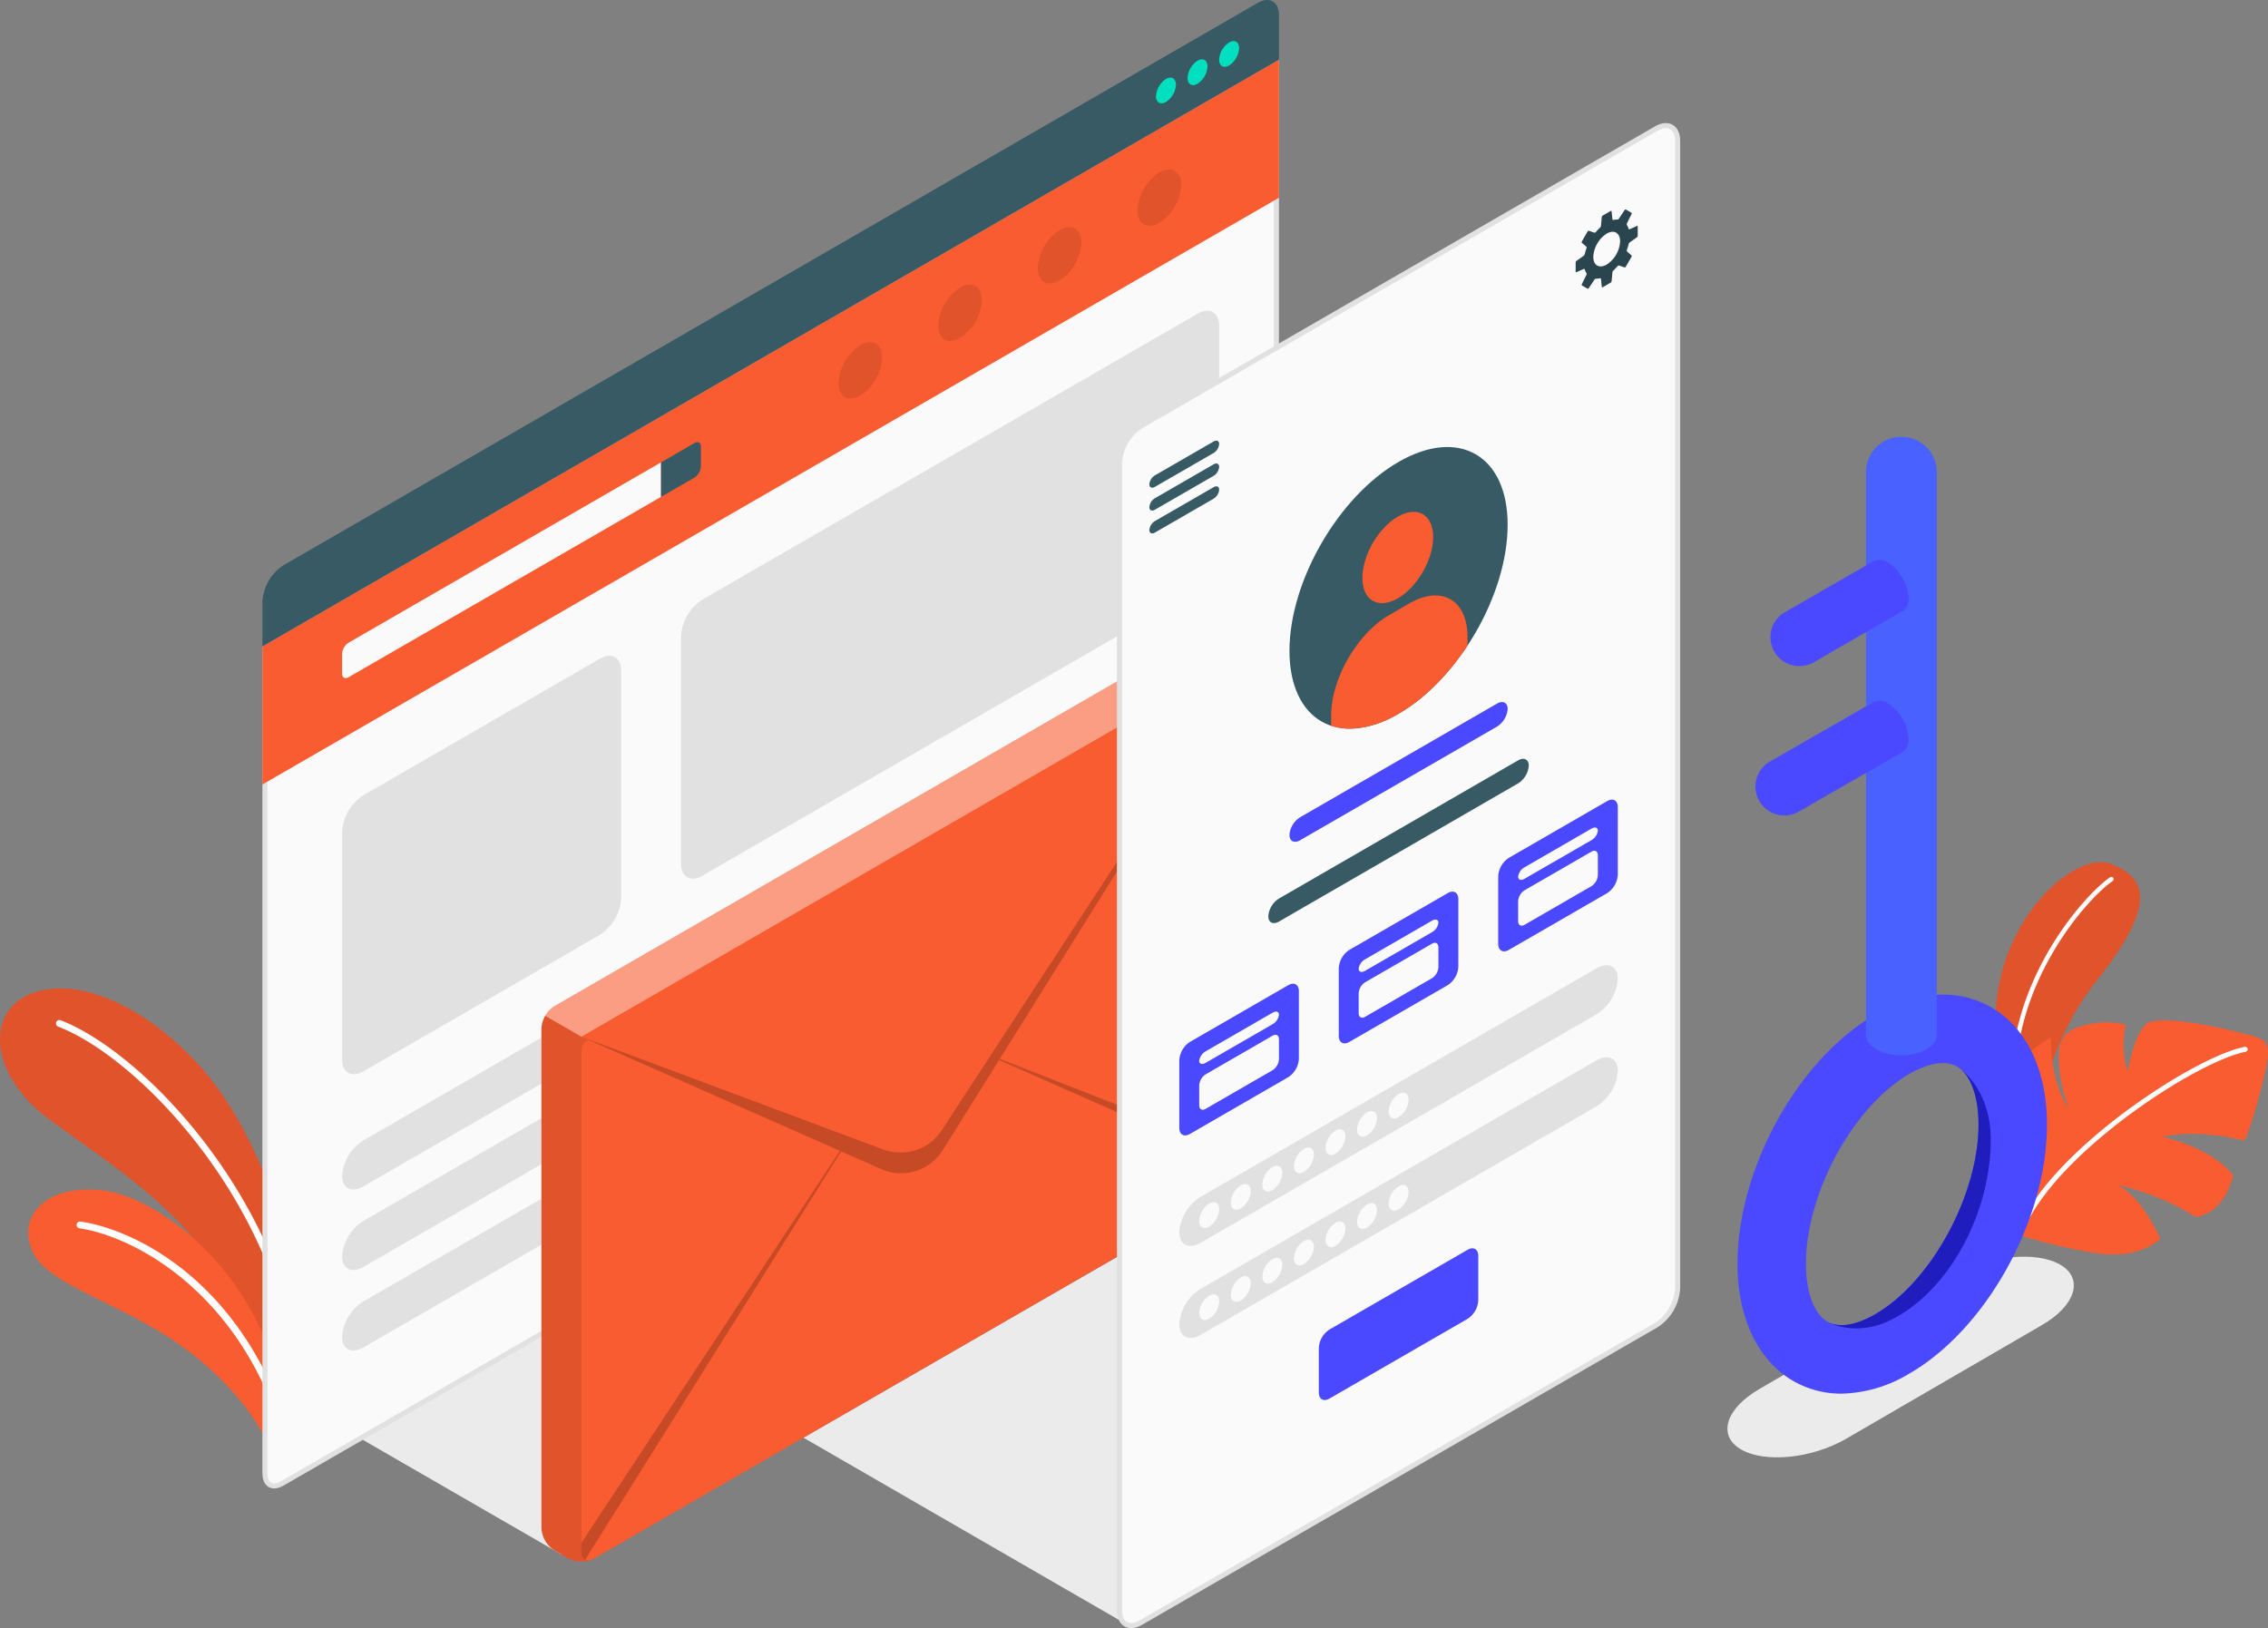
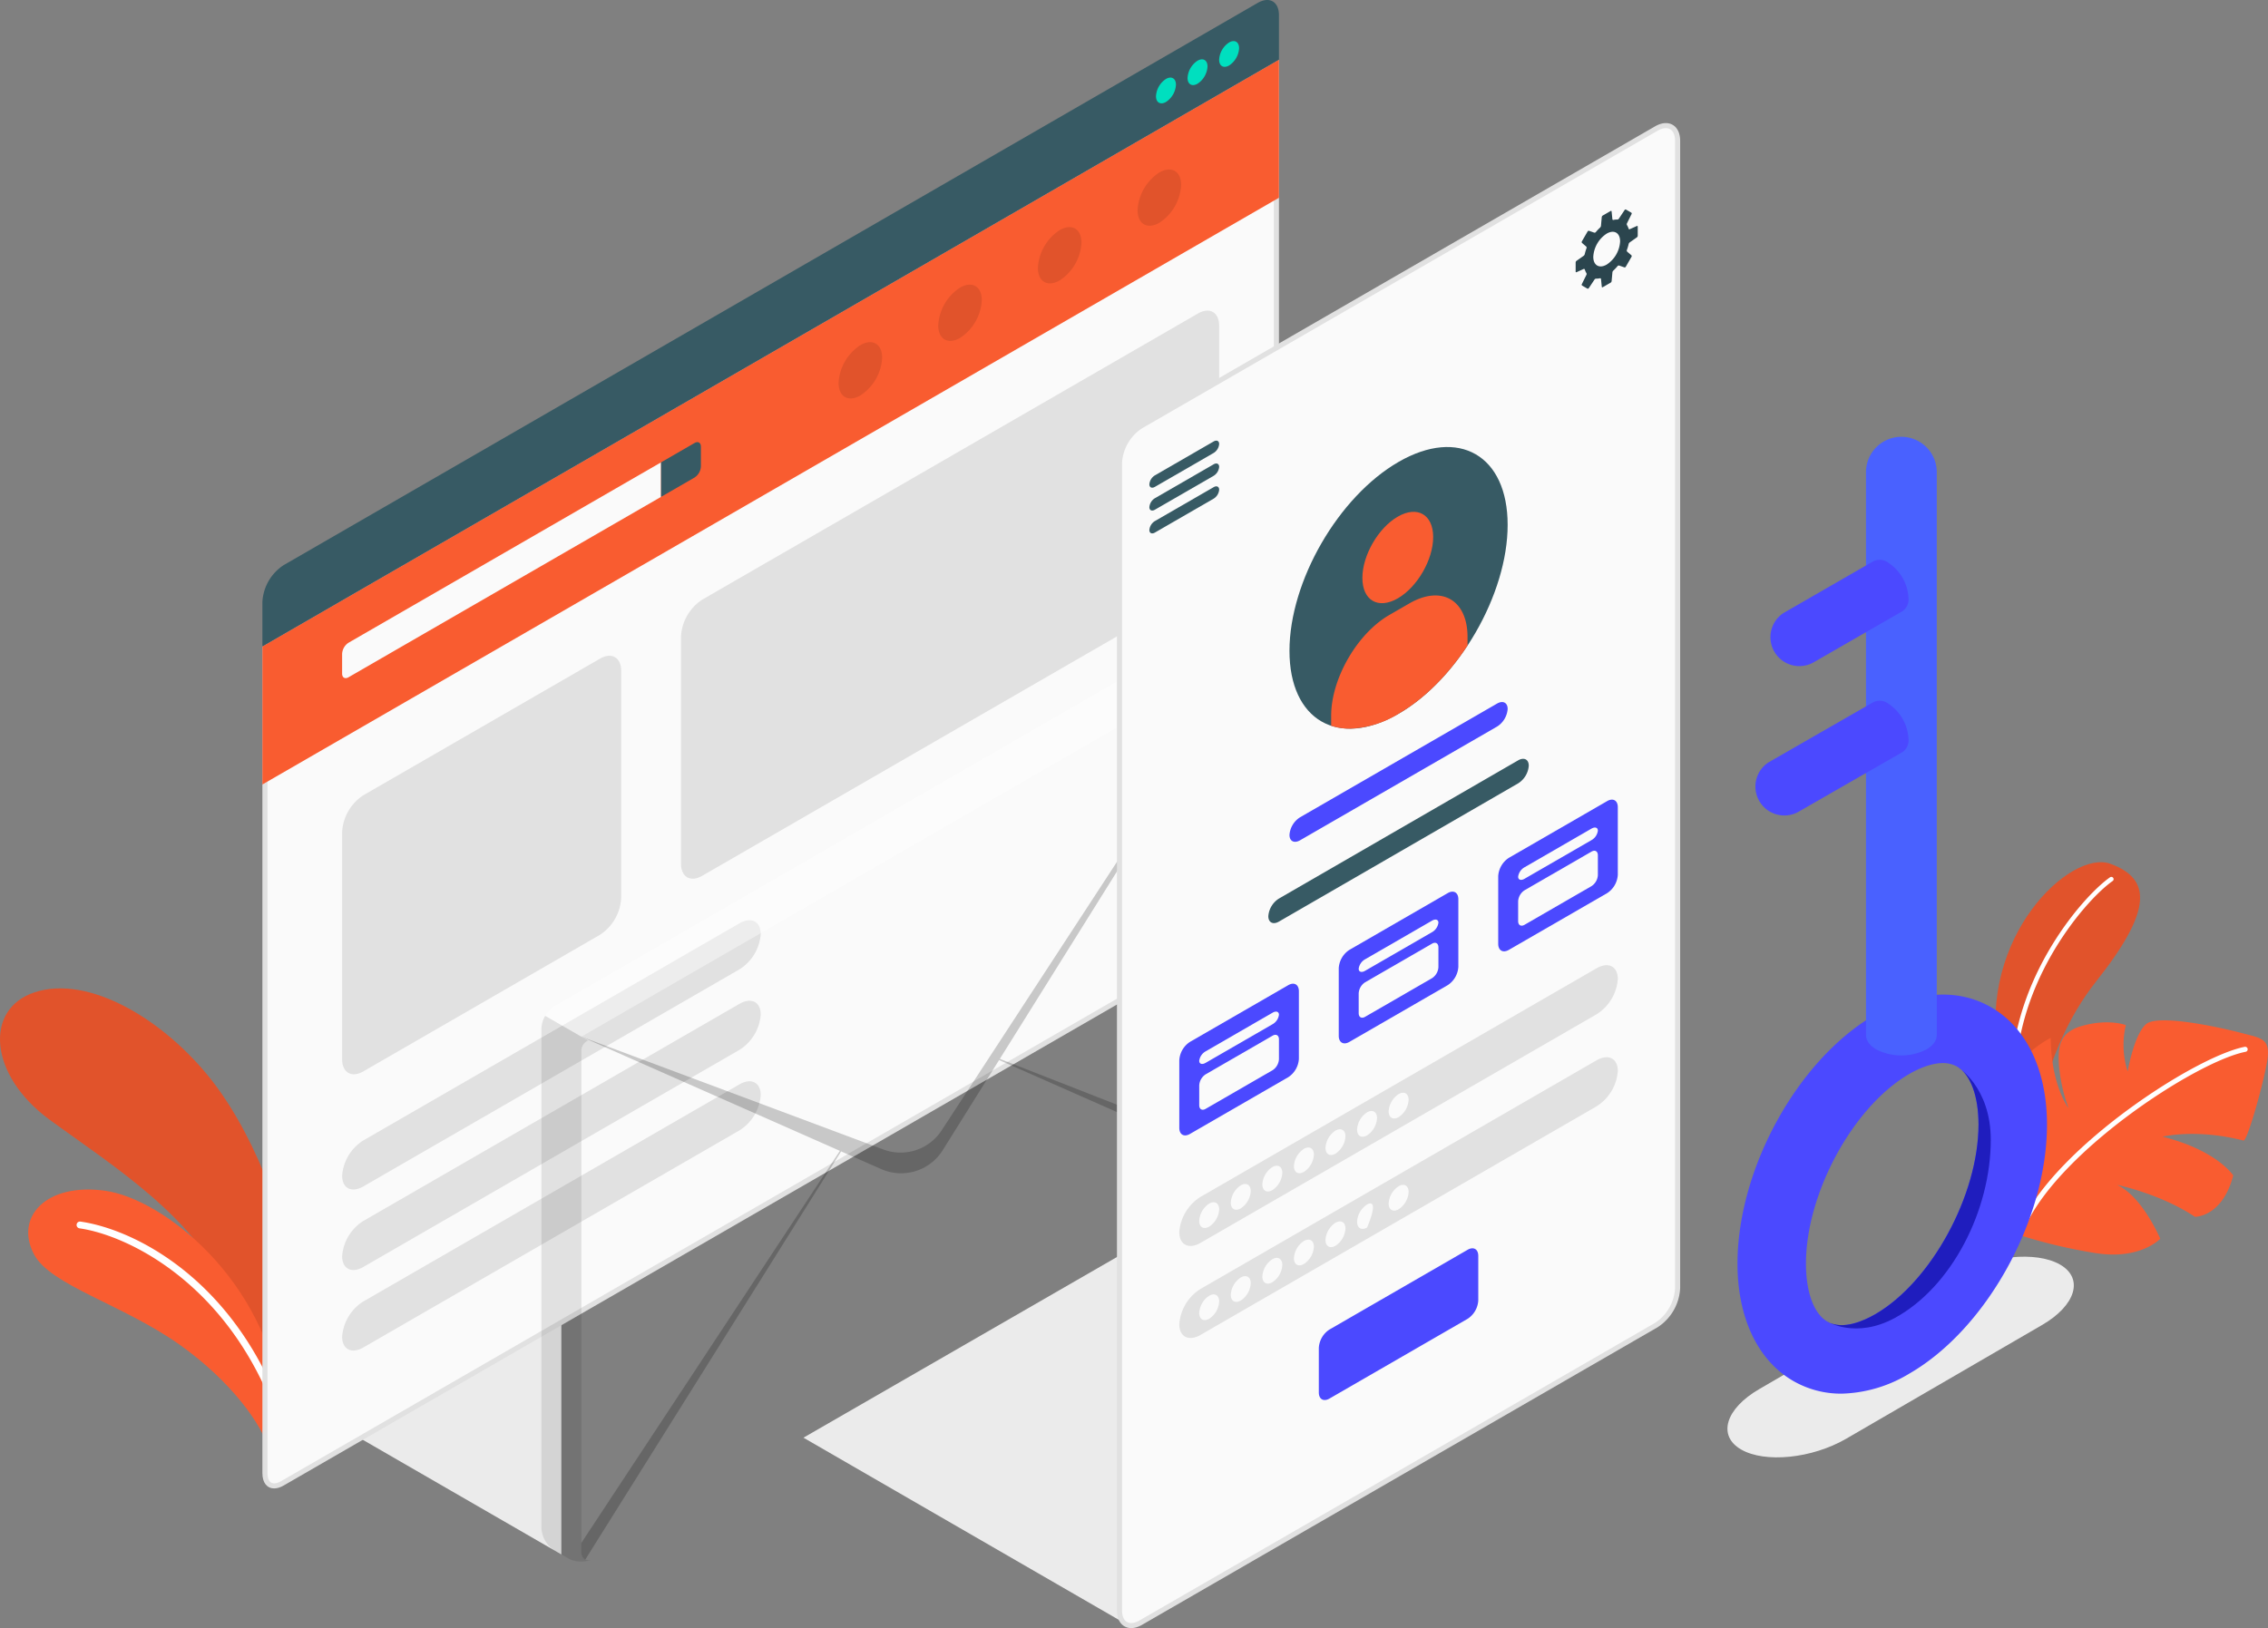
<svg xmlns="http://www.w3.org/2000/svg" width="522.946" height="375.517" viewBox="0 0 522.946 375.517">
  <rect x="0" y="0" width="522.946" height="375.517" fill="#808080" stroke="none" />
  <defs>
    <style>.a{fill:#ebebeb;}.b{fill:#f95c30;}.c,.i{opacity:0.1;}.d,.k{fill:#fff;}.e,.f,.m{fill:#fafafa;}.e,.m{stroke-miterlimit:10;}.g{fill:#375a64;}.h{fill:#00dfbf;}.j,.s{fill:#e1e1e1;}.k{opacity:0.4;}.l{opacity:0.2;}.m{stroke:#e1e1e1;stroke-width:1.17px;}.n{fill:#2b454e;}.o{fill:#4b49ff;}.p{fill:#1f1dbe;}.q{fill:#4961ff;}.r,.s{stroke:none;}</style>
  </defs>
  <g transform="translate(-3607 -930)">
    <path class="a" d="M1193.153,394.212c5.5,3.177,16.319,2.084,24.158-2.441l45.186-26.242c7.839-4.526,9.722-10.777,4.207-13.96s-16.34-2.094-24.177,2.436l-45.15,26.254C1189.541,384.788,1187.649,391.036,1193.153,394.212Z" transform="translate(2815.305 870.092)" />
    <path class="a" d="M879.145,420.494l-45.959-26.535,45.959-26.535Z" transform="translate(2857.292 868.012)" />
    <path class="a" d="M1022.617,434.16l-74.076-42.8,74.093-42.711Z" transform="translate(2843.718 870.221)" />
    <g transform="translate(3607 1157.959)">
      <path class="b" d="M805.84,348.12c.129-10.75-7.379-33.11-18.366-47.2s-28.4-24.508-40.914-20.4c-11.651,3.829-10.577,19.067,3.38,29.324s34.967,23.182,40.948,40.694l12.733,21.551Z" transform="translate(-738.575 -279.615)" />
      <path class="c" d="M805.84,348.12c.129-10.75-7.379-33.11-18.366-47.2s-28.4-24.508-40.914-20.4c-11.651,3.829-10.577,19.067,3.38,29.324s34.967,23.182,40.948,40.694l12.733,21.551Z" transform="translate(-738.575 -279.615)" />
      <g transform="translate(12.904 7.293)">
-         <path class="d" d="M808.177,363.811a.786.786,0,0,1-.7-.64c-6.757-36.783-36.085-66.966-53.774-73.771a.786.786,0,0,1-.451-1.015.778.778,0,0,1,1.016-.452c18.025,6.933,47.895,37.613,54.754,74.953a.784.784,0,0,1-.63.913A.741.741,0,0,1,808.177,363.811Z" transform="translate(-753.201 -287.88)" />
-       </g>
+         </g>
      <g transform="translate(6.503 46.381)">
        <path class="b" d="M801.569,392.448c-1.654-6.063-8.915-16.124-20.754-24.5-13.1-9.271-29.758-13.662-33.526-20.8-4.526-8.575,2.753-16.538,16.3-14.693S800.76,353.09,804.237,381Z" transform="translate(-745.946 -332.181)" />
        <g transform="translate(11.158 7.396)">
          <path class="d" d="M805.758,387.124a.787.787,0,0,1-.671-.527c-10.876-31.572-34.728-42.9-45.82-44.471a.785.785,0,0,1-.667-.888.775.775,0,0,1,.888-.668c12.266,1.743,35.985,13.289,47.085,45.515a.787.787,0,0,1-.487,1A.767.767,0,0,1,805.758,387.124Z" transform="translate(-758.592 -340.563)" />
        </g>
      </g>
    </g>
    <g transform="translate(4066.754 1128.858)">
      <g transform="translate(0.345)">
        <path class="b" d="M1268.368,313.641s1.508-22.664,14.864-39.489,12.535-23.751,3.326-27.147-30.6,16.88-25.841,44.033S1268.368,313.641,1268.368,313.641Z" transform="translate(-1260.035 -246.633)" />
        <path class="c" d="M1268.368,313.641s1.508-22.664,14.864-39.489,12.535-23.751,3.326-27.147-30.6,16.88-25.841,44.033S1268.368,313.641,1268.368,313.641Z" transform="translate(-1260.035 -246.633)" />
        <g transform="translate(3.63 3.403)">
          <path class="d" d="M1264.771,301.149a.526.526,0,0,1-.525-.493c-1.56-24.958,16.066-45.436,22.663-50.071a.526.526,0,1,1,.6.861c-6.468,4.545-23.75,24.634-22.217,49.145a.527.527,0,0,1-.492.558Z" transform="translate(-1264.149 -250.489)" />
        </g>
      </g>
      <g transform="translate(0 36.468)">
        <path class="b" d="M1264.69,337.22a119.6,119.6,0,0,0,18.392,4.427c10.343,1.638,14.907-3.309,14.907-3.309s-4.073-9.7-9.947-12.421c0,0,9.958,2.029,17.951,7.363,0,0,6.316.1,8.829-9.543,0,0-3.743-5.8-16.3-8.934,0,0,7.638-1.923,18.646.885.825.328,4.344-12.135,5.408-17.885s-1.247-5.688-5.729-6.886-19.329-4.531-22.135-2.066-4.232,10.895-4.232,10.895a19.877,19.877,0,0,1-.421-10.684s-4.034-1.577-10.293.244c-5.121,1.489-5.371,4.974-5.139,8.912a38.523,38.523,0,0,0,2.216,10s-3.992-5.117-4.114-16.207c0,0-10.478,5.2-12.268,15.606C1259.5,313.234,1258.126,329.749,1264.69,337.22Z" transform="translate(-1259.644 -287.965)" />
        <g transform="translate(6.441 6.102)">
          <path class="d" d="M1267.525,336.012a.583.583,0,0,0,.524-.329c8.346-17.34,39.376-37.488,50.491-39.65a.582.582,0,0,0-.223-1.143c-11.3,2.2-42.838,22.671-51.315,40.288a.58.58,0,0,0,.271.776A.574.574,0,0,0,1267.525,336.012Z" transform="translate(-1266.944 -294.88)" />
        </g>
      </g>
    </g>
    <g transform="translate(3667.502 930)">
      <g class="e" transform="translate(-807.147 -23.089)">
        <path class="r" d="M 809.858 365.79 C 809.858 365.79 809.858 365.79 809.858 365.79 C 808.527 365.789 807.732 364.701 807.732 362.876 L 807.732 172.515 L 1040.954 37.863 L 1040.955 227.548 C 1040.955 228.958 1040.474 230.569 1039.599 232.085 C 1038.724 233.6 1037.57 234.823 1036.349 235.528 L 811.753 365.199 C 811.084 365.585 810.429 365.79 809.858 365.79 Z" />
        <path class="s" d="M 809.858 366.374 L 809.858 365.205 C 810.326 365.205 810.88 365.027 811.461 364.692 L 1036.056 235.022 C 1038.395 233.671 1040.37 230.249 1040.37 227.548 L 1040.369 38.876 L 808.317 172.852 L 808.317 362.876 C 808.317 363.576 808.467 365.205 809.858 365.205 L 809.858 366.374 M 809.858 366.374 C 808.251 366.374 807.147 365.093 807.147 362.876 L 807.147 172.177 L 1041.539 36.85 L 1041.54 227.548 C 1041.54 230.673 1039.347 234.472 1036.641 236.035 L 812.046 365.705 C 811.259 366.159 810.517 366.375 809.858 366.374 Z" />
      </g>
      <path class="b" d="M807.147,172.177v31.844L1041.538,68.7l0-31.845Z" transform="translate(-807.147 -23.089)" />
      <path class="f" d="M827.981,186.263v4.566c0,.933.662,1.316,1.47.849l72.064-41.606v-7.96L829.45,183.717A3.26,3.26,0,0,0,827.981,186.263Z" transform="translate(-809.598 -35.475)" />
      <path class="g" d="M919.045,137.03c.812-.469,1.47-.088,1.47.849v4.567a3.249,3.249,0,0,1-1.47,2.546l-7.722,4.458v-7.96Z" transform="translate(-819.405 -34.854)" />
      <path class="g" d="M807.147,160.079a10.83,10.83,0,0,1,4.9-8.486L1036.64,21.923c2.706-1.563,4.9-.3,4.9,2.829V35.015L807.147,170.342Z" transform="translate(-807.147 -21.253)" />
      <g transform="translate(206.045 9.478)">
        <path class="h" d="M1042.969,41.85a5.079,5.079,0,0,0-2.3,3.98c0,1.466,1.029,2.06,2.3,1.327a5.079,5.079,0,0,0,2.3-3.98C1045.266,41.711,1044.237,41.117,1042.969,41.85Z" transform="translate(-1040.671 -33.118)" />
        <path class="h" d="M1051.219,37.079a5.078,5.078,0,0,0-2.3,3.981c0,1.466,1.029,2.059,2.3,1.327a5.082,5.082,0,0,0,2.3-3.981C1053.517,36.941,1052.488,36.347,1051.219,37.079Z" transform="translate(-1041.642 -32.556)" />
        <path class="h" d="M1059.47,32.309a5.077,5.077,0,0,0-2.3,3.98c0,1.466,1.029,2.06,2.3,1.327a5.079,5.079,0,0,0,2.3-3.98C1061.768,32.171,1060.739,31.576,1059.47,32.309Z" transform="translate(-1042.613 -31.995)" />
      </g>
      <g class="i" transform="translate(132.854 39.093)">
        <path d="M988.786,96.349a11.106,11.106,0,0,0-5.023,8.7c0,3.2,2.249,4.5,5.023,2.9a11.1,11.1,0,0,0,5.023-8.7C993.809,96.046,991.56,94.747,988.786,96.349Z" transform="translate(-960.784 -69.102)" />
        <path d="M962.742,111.386a11.106,11.106,0,0,0-5.023,8.7c0,3.2,2.249,4.5,5.023,2.9a11.1,11.1,0,0,0,5.023-8.7C967.765,111.083,965.516,109.784,962.742,111.386Z" transform="translate(-957.719 -70.871)" />
        <path d="M1014.83,81.312a11.106,11.106,0,0,0-5.023,8.7c0,3.2,2.249,4.5,5.023,2.9a11.1,11.1,0,0,0,5.023-8.7C1019.853,81.009,1017.6,79.71,1014.83,81.312Z" transform="translate(-963.848 -67.333)" />
        <path d="M1040.875,66.246a11.106,11.106,0,0,0-5.023,8.7c0,3.2,2.249,4.5,5.023,2.9a11.1,11.1,0,0,0,5.023-8.7C1045.9,65.943,1043.649,64.644,1040.875,66.246Z" transform="translate(-966.913 -65.56)" />
      </g>
      <path class="j" d="M832.881,224.836l54.545-31.491c2.705-1.562,4.9-.3,4.9,2.829v52.369a10.832,10.832,0,0,1-4.9,8.486L832.882,288.52c-2.706,1.563-4.9.3-4.9-2.828l0-52.37A10.83,10.83,0,0,1,832.881,224.836Z" transform="translate(-809.598 -41.425)" />
      <path class="j" d="M921.437,169.11l114.287-65.988c2.706-1.563,4.9-.3,4.9,2.829V158.32a10.827,10.827,0,0,1-4.9,8.485L921.438,232.794c-2.705,1.563-4.9.3-4.9-2.829l0-52.37A10.827,10.827,0,0,1,921.437,169.11Z" transform="translate(-820.019 -30.808)" />
      <g transform="translate(18.384 212.242)">
        <path class="j" d="M832.882,312.575,919.6,262.509c2.706-1.562,4.9-.453,4.9,2.478a10.5,10.5,0,0,1-4.9,8.135l-86.716,50.066c-2.706,1.562-4.9.453-4.9-2.478A10.5,10.5,0,0,1,832.882,312.575Z" transform="translate(-827.982 -261.801)" />
        <path class="j" d="M832.882,333.623,919.6,283.558c2.706-1.563,4.9-.453,4.9,2.478a10.5,10.5,0,0,1-4.9,8.135l-86.716,50.066c-2.706,1.563-4.9.453-4.9-2.478A10.506,10.506,0,0,1,832.882,333.623Z" transform="translate(-827.982 -264.278)" />
        <path class="j" d="M832.882,354.672,919.6,304.606c2.706-1.562,4.9-.453,4.9,2.478a10.5,10.5,0,0,1-4.9,8.135l-86.716,50.066c-2.706,1.562-4.9.453-4.9-2.478A10.5,10.5,0,0,1,832.882,354.672Z" transform="translate(-827.982 -266.755)" />
      </g>
    </g>
    <g transform="translate(3731.841 1074.566)">
      <g transform="translate(0.005 0.001)">
-         <path class="b" d="M880.071,277.718a6.5,6.5,0,0,1,2.939-5.092l150.38-86.822a6.5,6.5,0,0,1,5.879,0l3.313,1.913a6.5,6.5,0,0,1,2.939,5.091V308.077a6.523,6.523,0,0,1-2.939,5.092L892.2,399.991a6.521,6.521,0,0,1-5.879,0l-3.312-1.913a6.521,6.521,0,0,1-2.94-5.092Z" transform="translate(-880.071 -185.101)" />
-       </g>
+         </g>
      <path class="k" d="M881.043,274.822l8.343,4.811,155.387-89.722a6.079,6.079,0,0,0-2.072-2.2l-3.324-1.9a6.423,6.423,0,0,0-5.868,0l-150.38,86.816A6,6,0,0,0,881.043,274.822Z" transform="translate(-880.18 -185.1)" />
      <path class="c" d="M880.065,289.68V404.949a6.482,6.482,0,0,0,2.949,5.089l3.31,1.919a4.689,4.689,0,0,0,.806.362,6.4,6.4,0,0,0,1.21.278,7.223,7.223,0,0,0,2.322-.084c.195-.041.389-.1.57-.153a2.554,2.554,0,0,0,.348-.139,1.743,1.743,0,0,1-1.4-.028,2.036,2.036,0,0,1-.9-1.933V294.993a2.575,2.575,0,0,1,1.53-2.5l-1.53-.89-8.343-4.811A6.037,6.037,0,0,0,880.065,289.68Z" transform="translate(-880.065 -197.066)" />
      <path class="l" d="M890.5,280.233l69.641,26.018a11.314,11.314,0,0,0,13.434-4.421L984.757,284.7l61.684-94.5-59.455,95.148,59.761,23.388a6.131,6.131,0,0,1-.918,2.934l-59.01-26.054-13,20.8a11.317,11.317,0,0,1-14.17,4.353l-9.253-4.084-59,94.154a2.036,2.036,0,0,1-.9-1.933v-1.919l59.614-90.429Z" transform="translate(-881.293 -185.699)" />
    </g>
    <g transform="translate(3865.128 958.972)">
      <path class="m" d="M1031.128,131.884V396.53c0,3.124,2.193,4.39,4.9,2.829l118.889-68.64a10.83,10.83,0,0,0,4.9-8.485V57.587c0-3.124-2.194-4.39-4.9-2.828L1036.028,123.4A10.83,10.83,0,0,0,1031.128,131.884Z" transform="translate(-1031.128 -54.089)" />
      <path class="g" d="M1038.937,146.505a2.686,2.686,0,0,1,1.274-2.063l13.543-7.816c.7-.406,1.273-.141,1.273.591a2.686,2.686,0,0,1-1.274,2.062l-13.542,7.817C1039.507,147.5,1038.937,147.238,1038.937,146.505Z" transform="translate(-1032.047 -63.779)" />
      <path class="g" d="M1038.937,152.478a2.683,2.683,0,0,1,1.274-2.062l13.543-7.817c.7-.406,1.273-.141,1.273.591a2.686,2.686,0,0,1-1.274,2.062l-13.542,7.817C1039.507,153.475,1038.937,153.21,1038.937,152.478Z" transform="translate(-1032.047 -64.482)" />
      <path class="g" d="M1038.937,158.451a2.683,2.683,0,0,1,1.274-2.062l13.543-7.817c.7-.406,1.273-.141,1.273.591a2.686,2.686,0,0,1-1.274,2.062l-13.542,7.817C1039.507,159.448,1038.937,159.183,1038.937,158.451Z" transform="translate(-1032.047 -65.185)" />
      <path class="n" d="M1164.65,82.073V79.959a.136.136,0,0,0-.208-.134l-1.63.734a.193.193,0,0,1-.271-.126,3.631,3.631,0,0,0-.363-.807.453.453,0,0,1-.025-.394l1.086-2.19a.247.247,0,0,0-.1-.319l-1.179-.68a.245.245,0,0,0-.324.076l-1.353,2.036a.45.45,0,0,1-.354.176,3.642,3.642,0,0,0-.881.089.193.193,0,0,1-.244-.172l-.178-1.778a.136.136,0,0,0-.221-.113l-1.831,1.056a.5.5,0,0,0-.218.342l-.183,2.036a.679.679,0,0,1-.19.38,11.017,11.017,0,0,0-1.016,1.076.351.351,0,0,1-.359.1l-1.175-.41a.287.287,0,0,0-.33.123l-1.346,2.33a.287.287,0,0,0,.059.347l.942.813a.349.349,0,0,1,.092.363,10.992,10.992,0,0,0-.423,1.418.686.686,0,0,1-.234.356l-1.672,1.176a.5.5,0,0,0-.187.36v2.114a.136.136,0,0,0,.208.134l1.629-.734a.193.193,0,0,1,.272.125,3.643,3.643,0,0,0,.363.808.447.447,0,0,1,.025.394l-1.085,2.189a.247.247,0,0,0,.1.319l1.178.68a.247.247,0,0,0,.325-.076l1.354-2.036a.448.448,0,0,1,.354-.176,3.654,3.654,0,0,0,.881-.09.194.194,0,0,1,.244.172l.178,1.779a.136.136,0,0,0,.221.113l1.831-1.057a.5.5,0,0,0,.218-.341l.183-2.036a.676.676,0,0,1,.19-.38,10.927,10.927,0,0,0,1.016-1.076.35.35,0,0,1,.36-.1l1.175.41a.285.285,0,0,0,.329-.123l1.346-2.33a.289.289,0,0,0-.059-.348l-.943-.812a.351.351,0,0,1-.091-.363,11,11,0,0,0,.423-1.419.678.678,0,0,1,.234-.355l1.672-1.177A.493.493,0,0,0,1164.65,82.073Zm-7.157,6.646c-1.707.986-3.092.187-3.092-1.785a6.836,6.836,0,0,1,3.092-5.356c1.708-.986,3.093-.186,3.093,1.786A6.833,6.833,0,0,1,1157.493,88.718Z" transform="translate(-1045.156 -56.669)" />
      <g transform="translate(39.191 74.127)">
        <path class="g" d="M1100.7,141.538c13.892-8.02,25.153-1.518,25.153,14.522s-11.261,35.545-25.153,43.566-25.152,1.518-25.152-14.522S1086.807,149.558,1100.7,141.538Z" transform="translate(-1075.546 -138.103)" />
        <path class="b" d="M1102.765,156.155c4.507-2.6,8.161-.493,8.161,4.711s-3.654,11.532-8.161,14.134-8.161.492-8.161-4.712S1098.258,158.756,1102.765,156.155Z" transform="translate(-1077.789 -140.096)" />
        <path class="b" d="M1117.887,186.476c0-8.55-6-12.016-13.406-7.741l-4.63,2.672c-7.4,4.275-13.406,14.671-13.406,23.221v2.332a13.754,13.754,0,0,0,4.322.666,22.675,22.675,0,0,0,11.214-3.435c6.035-3.485,11.571-9.139,15.906-15.733Z" transform="translate(-1076.829 -142.668)" />
      </g>
      <path class="o" d="M1078,231.337l45.406-26.215c1.353-.781,2.45-.227,2.45,1.239a5.254,5.254,0,0,1-2.45,4.068L1078,236.644c-1.354.781-2.45.226-2.45-1.24A5.251,5.251,0,0,1,1078,231.337Z" transform="translate(-1036.355 -71.82)" />
      <path class="g" d="M1072.473,251.833l55.152-31.876c1.352-.781,2.449-.226,2.449,1.24a5.253,5.253,0,0,1-2.449,4.068l-55.152,31.876c-1.354.781-2.45.227-2.45-1.239A5.254,5.254,0,0,1,1072.473,251.833Z" transform="translate(-1035.705 -73.566)" />
      <path class="n" d="M1136.777,247.9l15.443-8.917c.812-.469,1.47-.255,1.47.478a2.943,2.943,0,0,1-1.47,2.176l-15.443,8.917c-.812.469-1.469.254-1.469-.478A2.941,2.941,0,0,1,1136.777,247.9Z" transform="translate(-1043.387 -75.817)" />
      <g transform="translate(13.789 197.905)">
        <path class="o" d="M1049.205,291.814l22.677-13.092c1.353-.782,2.449-.148,2.449,1.414v15.57a5.414,5.414,0,0,1-2.449,4.242l-22.677,13.093c-1.353.781-2.449.147-2.449-1.414v-15.57A5.415,5.415,0,0,1,1049.205,291.814Z" transform="translate(-1046.756 -278.387)" />
        <path class="f" d="M1053.435,294.85l15.443-8.918c.812-.469,1.47-.254,1.47.479a2.943,2.943,0,0,1-1.47,2.175l-15.443,8.917c-.812.469-1.469.255-1.469-.478A2.942,2.942,0,0,1,1053.435,294.85Z" transform="translate(-1047.369 -279.246)" />
        <path class="f" d="M1051.966,303.416v4.565c0,.938.657,1.317,1.469.849l15.443-8.917a3.249,3.249,0,0,0,1.47-2.546V292.8c0-.938-.657-1.317-1.469-.849l-15.444,8.917A3.251,3.251,0,0,0,1051.966,303.416Z" transform="translate(-1047.369 -279.96)" />
      </g>
      <g transform="translate(50.556 176.677)">
        <path class="o" d="M1090.876,267.756l22.676-13.093c1.354-.781,2.449-.147,2.449,1.414v15.57a5.413,5.413,0,0,1-2.45,4.243l-22.676,13.092c-1.354.782-2.45.148-2.45-1.414V272A5.413,5.413,0,0,1,1090.876,267.756Z" transform="translate(-1088.426 -254.329)" />
        <path class="f" d="M1095.106,270.791l15.443-8.917c.812-.469,1.47-.254,1.47.478a2.943,2.943,0,0,1-1.47,2.176l-15.443,8.917c-.812.469-1.47.254-1.47-.478A2.946,2.946,0,0,1,1095.106,270.791Z" transform="translate(-1089.039 -255.188)" />
        <path class="f" d="M1093.636,279.358v4.565c0,.937.658,1.317,1.47.849l15.443-8.917a3.249,3.249,0,0,0,1.47-2.546v-4.566c0-.938-.658-1.317-1.47-.849l-15.443,8.917A3.25,3.25,0,0,0,1093.636,279.358Z" transform="translate(-1089.039 -255.902)" />
      </g>
      <g transform="translate(87.323 155.449)">
        <path class="o" d="M1132.547,243.7l22.676-13.092c1.354-.781,2.45-.148,2.45,1.414v15.57a5.416,5.416,0,0,1-2.45,4.243l-22.676,13.092c-1.354.781-2.45.147-2.45-1.414v-15.57A5.413,5.413,0,0,1,1132.547,243.7Z" transform="translate(-1130.097 -230.27)" />
        <path class="f" d="M1136.777,246.732l15.442-8.917c.812-.469,1.47-.255,1.47.478a2.946,2.946,0,0,1-1.47,2.176l-15.442,8.916c-.812.469-1.47.255-1.47-.478A2.943,2.943,0,0,1,1136.777,246.732Z" transform="translate(-1130.71 -231.128)" />
        <path class="f" d="M1135.307,255.3v4.565c0,.938.658,1.317,1.47.849l15.442-8.917a3.249,3.249,0,0,0,1.47-2.546v-4.566c0-.937-.658-1.317-1.47-.849l-15.443,8.918A3.249,3.249,0,0,0,1135.307,255.3Z" transform="translate(-1130.71 -231.843)" />
      </g>
      <path class="j" d="M1051.656,326.98l91.312-52.719c2.705-1.563,4.9-.453,4.9,2.478a10.5,10.5,0,0,1-4.9,8.135l-91.312,52.719c-2.706,1.563-4.9.453-4.9-2.478A10.5,10.5,0,0,1,1051.656,326.98Z" transform="translate(-1032.967 -79.914)" />
      <path class="j" d="M1051.656,351.039l91.312-52.719c2.705-1.563,4.9-.453,4.9,2.479a10.507,10.507,0,0,1-4.9,8.135l-91.312,52.719c-2.706,1.562-4.9.453-4.9-2.478A10.5,10.5,0,0,1,1051.656,351.039Z" transform="translate(-1032.967 -82.745)" />
      <path class="o" d="M1085.667,366.291l31.868-18.4c1.354-.782,2.45-.148,2.45,1.414v10.263a5.413,5.413,0,0,1-2.45,4.243l-31.867,18.4c-1.353.781-2.45.147-2.45-1.414V370.533A5.414,5.414,0,0,1,1085.667,366.291Z" transform="translate(-1037.258 -88.622)" />
      <g transform="translate(18.385 223.056)">
        <path class="f" d="M1054.263,335.83a5.079,5.079,0,0,0-2.3,3.98c0,1.466,1.029,2.06,2.3,1.327a5.079,5.079,0,0,0,2.3-3.98C1056.56,335.692,1055.531,335.1,1054.263,335.83Z" transform="translate(-1051.965 -310.262)" />
        <path class="f" d="M1062.514,331.059a5.082,5.082,0,0,0-2.3,3.981c0,1.466,1.029,2.059,2.3,1.327a5.08,5.08,0,0,0,2.3-3.981C1064.811,330.921,1063.782,330.327,1062.514,331.059Z" transform="translate(-1052.936 -309.7)" />
        <path class="f" d="M1070.765,326.289a5.076,5.076,0,0,0-2.3,3.98c0,1.466,1.028,2.06,2.3,1.327a5.079,5.079,0,0,0,2.3-3.98C1073.062,326.151,1072.033,325.556,1070.765,326.289Z" transform="translate(-1053.907 -309.139)" />
        <path class="f" d="M1079.016,321.518a5.081,5.081,0,0,0-2.3,3.981c0,1.466,1.029,2.059,2.3,1.327a5.079,5.079,0,0,0,2.3-3.98C1081.313,321.38,1080.284,320.786,1079.016,321.518Z" transform="translate(-1054.878 -308.578)" />
        <path class="f" d="M1087.266,316.748a5.078,5.078,0,0,0-2.3,3.98c0,1.466,1.029,2.06,2.3,1.328a5.082,5.082,0,0,0,2.3-3.981C1089.564,316.61,1088.535,316.015,1087.266,316.748Z" transform="translate(-1055.849 -308.016)" />
        <path class="f" d="M1095.516,311.977a5.082,5.082,0,0,0-2.3,3.981c0,1.466,1.029,2.06,2.3,1.327a5.078,5.078,0,0,0,2.3-3.98C1097.815,311.84,1096.786,311.245,1095.516,311.977Z" transform="translate(-1056.819 -307.455)" />
        <path class="f" d="M1103.768,307.207a5.081,5.081,0,0,0-2.3,3.981c0,1.466,1.029,2.059,2.3,1.327a5.081,5.081,0,0,0,2.3-3.981C1106.066,307.069,1105.037,306.475,1103.768,307.207Z" transform="translate(-1057.79 -306.894)" />
      </g>
      <g transform="translate(18.385 244.307)">
        <path class="f" d="M1054.263,359.915a5.079,5.079,0,0,0-2.3,3.98c0,1.466,1.029,2.06,2.3,1.327a5.079,5.079,0,0,0,2.3-3.98C1056.56,359.777,1055.531,359.182,1054.263,359.915Z" transform="translate(-1051.965 -334.347)" />
        <path class="f" d="M1062.514,355.144a5.082,5.082,0,0,0-2.3,3.981c0,1.466,1.029,2.059,2.3,1.327a5.08,5.08,0,0,0,2.3-3.981C1064.811,355.006,1063.782,354.412,1062.514,355.144Z" transform="translate(-1052.936 -333.785)" />
        <path class="f" d="M1070.765,350.374a5.076,5.076,0,0,0-2.3,3.98c0,1.466,1.028,2.06,2.3,1.327a5.079,5.079,0,0,0,2.3-3.98C1073.062,350.236,1072.033,349.641,1070.765,350.374Z" transform="translate(-1053.907 -333.224)" />
        <path class="f" d="M1079.016,345.6a5.081,5.081,0,0,0-2.3,3.981c0,1.466,1.029,2.06,2.3,1.327a5.079,5.079,0,0,0,2.3-3.98C1081.313,345.465,1080.284,344.871,1079.016,345.6Z" transform="translate(-1054.878 -332.663)" />
        <path class="f" d="M1087.266,340.833a5.077,5.077,0,0,0-2.3,3.98c0,1.466,1.029,2.06,2.3,1.328a5.082,5.082,0,0,0,2.3-3.981C1089.564,340.695,1088.535,340.1,1087.266,340.833Z" transform="translate(-1055.849 -332.101)" />
-         <path class="f" d="M1095.516,336.062a5.082,5.082,0,0,0-2.3,3.981c0,1.466,1.029,2.06,2.3,1.327a5.078,5.078,0,0,0,2.3-3.98C1097.815,335.925,1096.786,335.33,1095.516,336.062Z" transform="translate(-1056.819 -331.54)" />
+         <path class="f" d="M1095.516,336.062a5.082,5.082,0,0,0-2.3,3.981c0,1.466,1.029,2.06,2.3,1.327C1097.815,335.925,1096.786,335.33,1095.516,336.062Z" transform="translate(-1056.819 -331.54)" />
        <path class="f" d="M1103.768,331.292a5.081,5.081,0,0,0-2.3,3.981c0,1.466,1.029,2.059,2.3,1.327a5.081,5.081,0,0,0,2.3-3.981C1106.066,331.154,1105.037,330.56,1103.768,331.292Z" transform="translate(-1057.79 -330.979)" />
      </g>
    </g>
    <g transform="translate(4007.628 1030.743)">
      <g transform="translate(0 128.645)">
        <path class="o" d="M1216.6,373.273a22.031,22.031,0,0,1-11.142-2.946c-8.154-4.708-12.83-14.56-12.83-27.031,0-21.93,13.939-47.157,31.732-57.43,9.581-5.53,19.1-6.131,26.8-1.686,8.154,4.708,12.83,14.56,12.83,27.031,0,21.93-13.939,47.157-31.732,57.43A31.526,31.526,0,0,1,1216.6,373.273Zm23.376-76.24c-2.854,0-5.869,1.434-7.723,2.5-12.923,7.461-23.839,27.5-23.839,43.759,0,6.581,1.846,11.575,4.937,13.36,3.521,2.032,8.409-.185,11.01-1.686,12.923-7.461,23.839-27.5,23.839-43.759,0-6.581-1.846-11.575-4.937-13.361A6.49,6.49,0,0,0,1239.981,297.033Z" transform="translate(-1192.633 -281.233)" />
        <path class="p" d="M1253.792,316.939c0-12.317-7.76-16.873-7.76-16.873h0c3.091,1.786,4.937,6.78,4.937,13.361,0,16.259-10.917,36.3-23.84,43.759-2.6,1.5-7.489,3.718-11.009,1.687,0,0,6.549,4.064,15.6-.872C1244.816,350.855,1253.792,333.2,1253.792,316.939Z" transform="translate(-1195.397 -283.449)" />
      </g>
      <path class="q" d="M1242.53,143.593a8.161,8.161,0,0,0-16.322,0v.022h0V273.4h0c0,1.206.8,2.412,2.39,3.333a12.759,12.759,0,0,0,11.542,0c1.593-.92,2.39-2.126,2.39-3.333h0V143.615h0Z" transform="translate(-1196.584 -135.432)" />
      <path class="o" d="M1233.072,176.376a10.42,10.42,0,0,0-4.713-8.163,3.273,3.273,0,0,0-3.372-.3l0-.006-20.137,11.6-.487.29a1.117,1.117,0,0,0-.2.116,6.358,6.358,0,0,0-.963.789,6.67,6.67,0,0,0,7.866,10.6c.128-.07.256-.151.383-.221l20.265-11.671,0-.005A3.319,3.319,0,0,0,1233.072,176.376Z" transform="translate(-1193.644 -139.214)" />
      <path class="o" d="M1232.61,213.212a10.417,10.417,0,0,0-4.714-8.163,3.273,3.273,0,0,0-3.372-.3l0-.007-23.6,13.554-.487.289a1.114,1.114,0,0,0-.2.116,6.324,6.324,0,0,0-.963.789,6.67,6.67,0,0,0,7.866,10.6c.128-.07.255-.151.383-.221l23.729-13.624,0,0A3.321,3.321,0,0,0,1232.61,213.212Z" transform="translate(-1193.182 -143.549)" />
    </g>
  </g>
</svg>